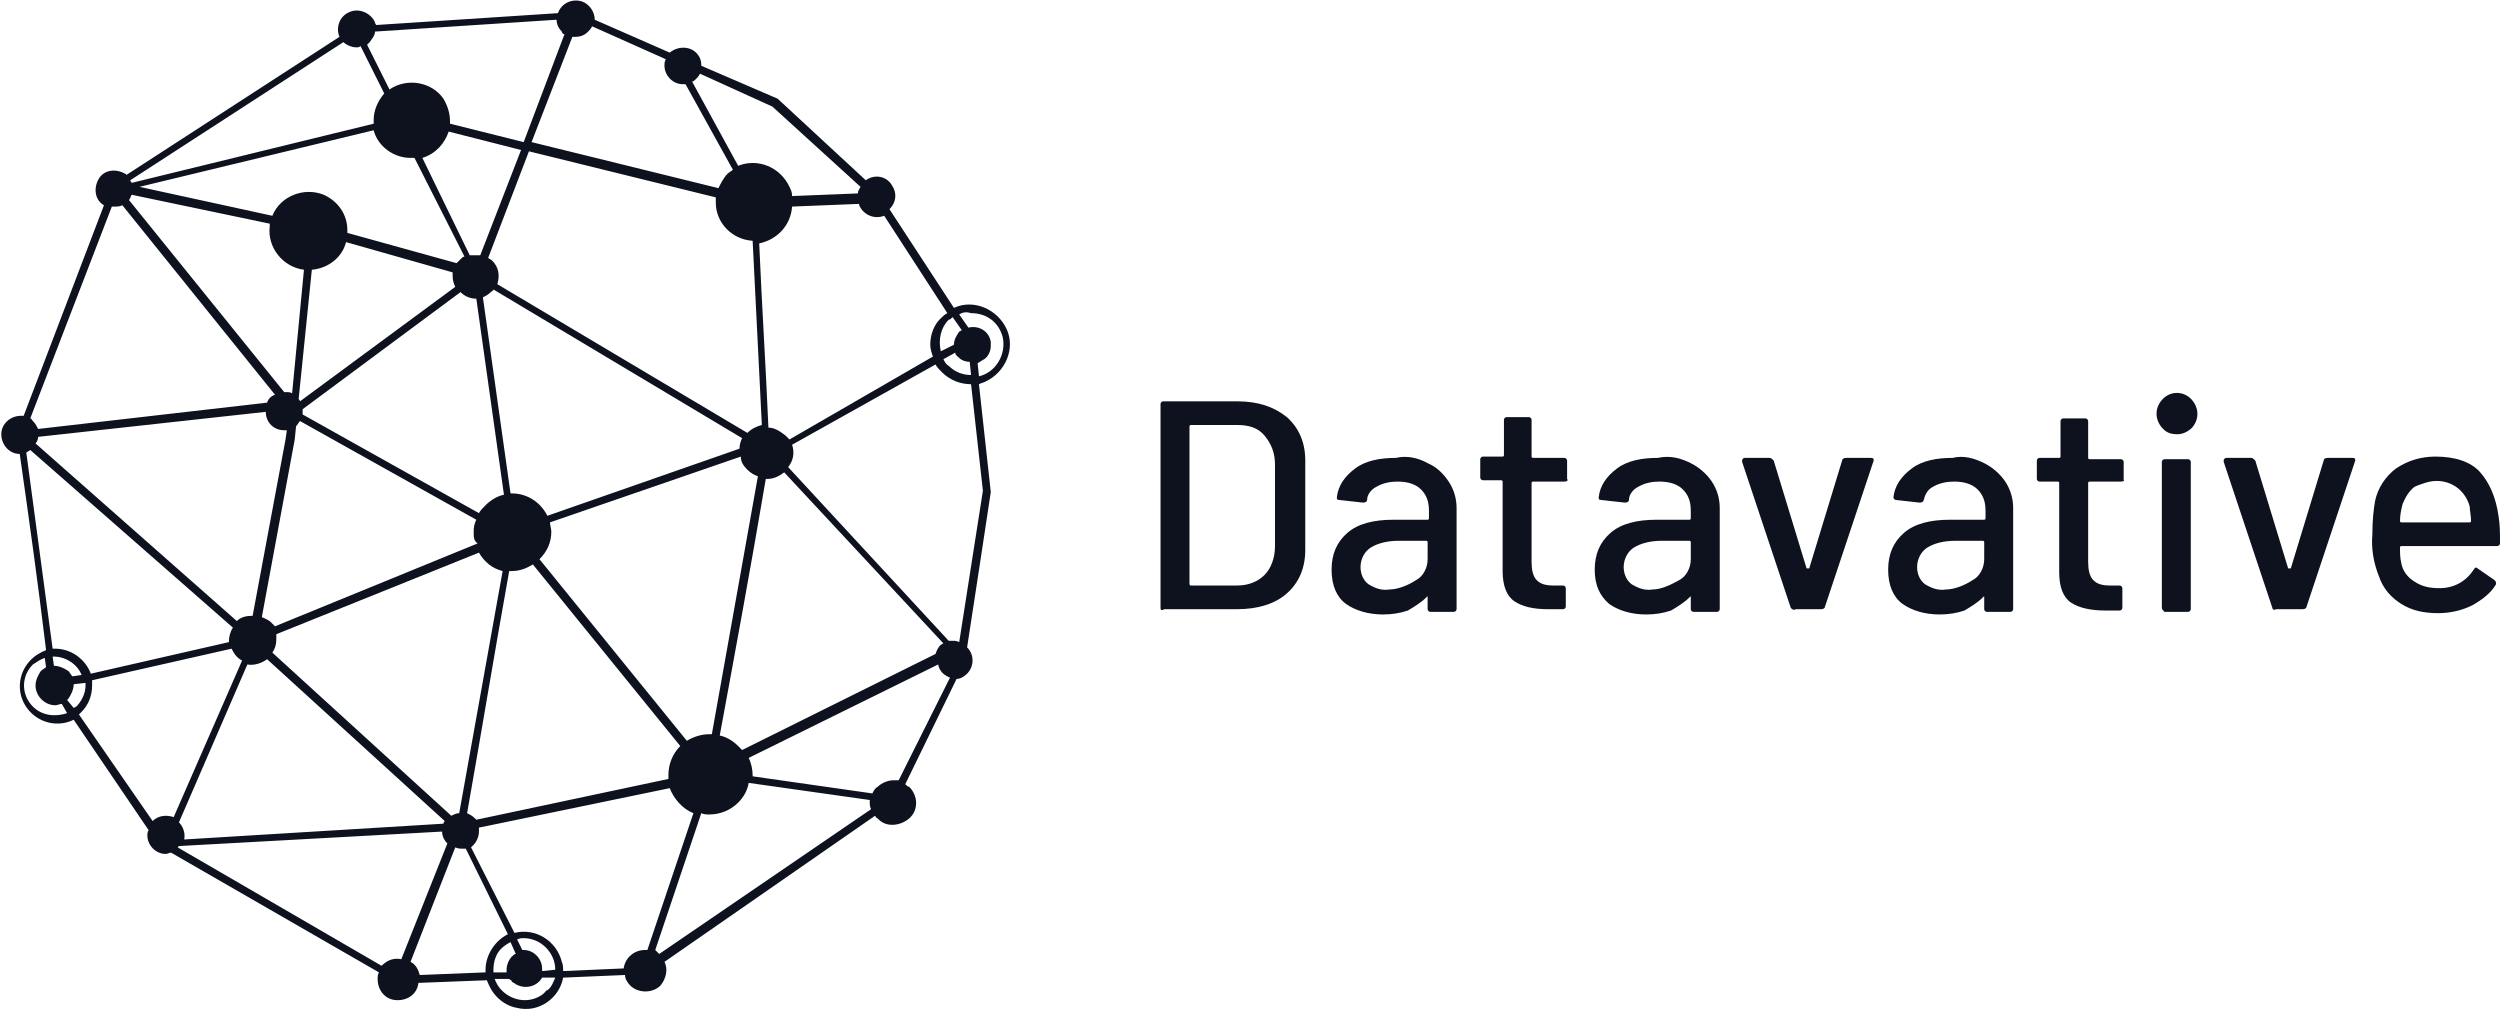
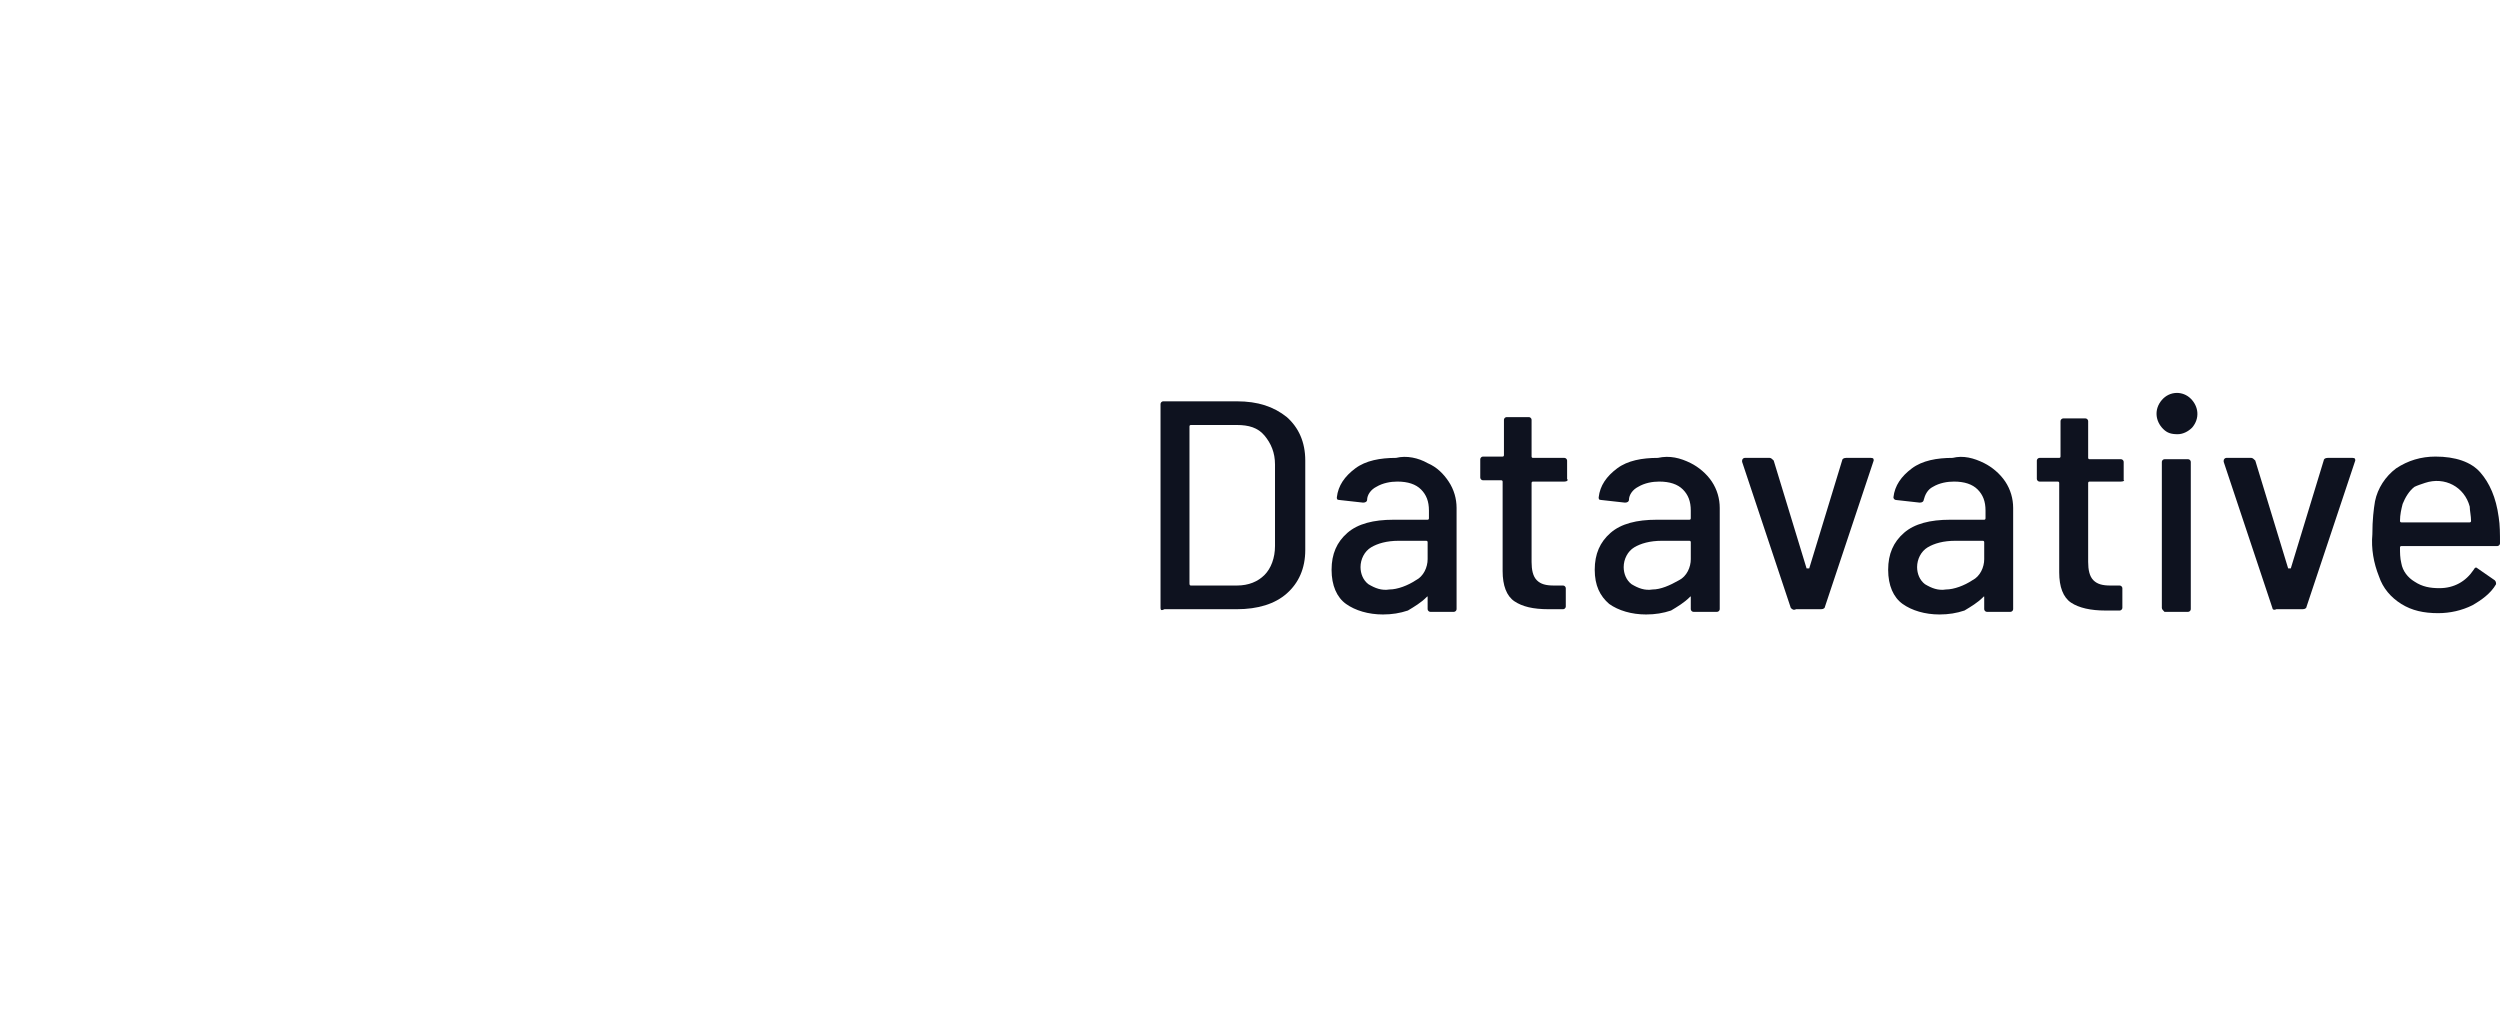
<svg xmlns="http://www.w3.org/2000/svg" version="1.1" id="Layer_2_00000168827347167111379500000011247151541347797950_" x="0px" y="0px" viewBox="0 0 190 76.7" style="enable-background:new 0 0 190 76.7;" xml:space="preserve">
  <style type="text/css">
	.st0{fill:#0E121F;}
</style>
  <g id="Layer_1-2">
-     <path class="st0" d="M66.5,62l-16,11.1c0.3,0.6,0.1,1.3-0.3,1.8c-0.6,0.6-1.7,0.6-2.3,0c-0.2-0.2-0.4-0.5-0.4-0.8l-4.7,0.2   c-0.3,1.6-1.9,2.7-3.5,2.3c-0.6-0.1-1.1-0.4-1.5-0.8c-0.4-0.4-0.6-0.8-0.8-1.3l-5.2,0.2c-0.1,0.9-0.9,1.4-1.8,1.3   c-0.8-0.1-1.3-0.8-1.3-1.6c0-0.2,0-0.3,0.1-0.5l-15.8-9.1c-0.1,0-0.3,0.1-0.4,0.1c-0.8,0-1.4-0.7-1.4-1.4c0-0.1,0-0.3,0.1-0.4   l-5.7-8.4c-1.4,0.7-3.1,0.1-3.8-1.3c-0.7-1.4-0.1-3.1,1.3-3.8c0.1-0.1,0.3-0.1,0.4-0.2c-0.6-5-1.3-10-2-14.9   c-0.8,0-1.4-0.7-1.4-1.5c0-0.8,0.7-1.4,1.5-1.4c0.1,0,0.2,0,0.2,0l6.1-16c-0.7-0.4-0.8-1.3-0.4-2s1.3-0.8,2-0.4c0,0,0.1,0,0.1,0.1   c5.4-3.5,10.8-7,16.2-10.5c-0.3-0.7,0-1.6,0.8-1.9c0.7-0.3,1.6,0.1,1.9,0.8c0,0.1,0.1,0.2,0.1,0.2L42.4,1c0.3-0.8,1.1-1.1,1.8-0.9   c0.6,0.2,1,0.8,1,1.4l0,0l5.7,2.5c0.6-0.5,1.5-0.5,2,0c0.3,0.3,0.4,0.6,0.4,1v0l5.8,2.5l6.7,6.2c0.7-0.5,1.6-0.3,2,0.4   c0.4,0.6,0.3,1.3-0.2,1.8l4.9,7.5c1.5-0.7,3.3,0.1,4,1.6c0.7,1.5-0.1,3.3-1.6,4c-0.2,0.1-0.3,0.1-0.5,0.2c0.3,2.7,0.6,5.4,0.9,8.2   c-0.6,4-1.2,7.9-1.8,11.8c0.6,0.6,0.5,1.5,0,2c-0.2,0.2-0.5,0.4-0.8,0.4c-1.3,2.7-2.6,5.3-3.9,8c0.1,0.1,0.2,0.2,0.3,0.2   c0.7,0.7,0.7,1.8,0,2.4s-1.8,0.7-2.4,0l0,0C66.6,62.2,66.6,62.1,66.5,62L66.5,62L66.5,62z M72.9,23.9l0.7,1   c0.8-0.2,1.6,0.3,1.7,1.1c0,0.1,0,0.2,0,0.3c0,0.4-0.2,0.8-0.5,1c-0.2,0.1-0.3,0.2-0.5,0.3l0.1,1c1.3-0.3,2.1-1.7,1.8-3   c-0.3-1.1-1.2-1.8-2.4-1.8C73.5,23.7,73.2,23.7,72.9,23.9C72.9,23.8,72.9,23.8,72.9,23.9z M73.8,29.2c-0.8,0-1.6-0.3-2.2-0.9   c-0.2-0.2-0.4-0.4-0.5-0.6l-10.9,6.1c0.2,0.6,0.1,1.2-0.3,1.7l12.2,13.2c0.1,0,0.2,0,0.3,0c0.2,0,0.3,0,0.5,0.1l1.8-11.5L73.8,29.2   L73.8,29.2L73.8,29.2L73.8,29.2z M70.9,27.1c-0.1-0.3-0.2-0.6-0.2-0.9c0-0.8,0.3-1.6,0.9-2.1c0.1-0.1,0.2-0.2,0.4-0.3l-4.8-7.4   c-0.8,0.3-1.6-0.1-1.9-0.8c0-0.1,0-0.1-0.1-0.1l-5,0.2c-0.1,1.4-1.1,2.5-2.5,2.8c0.2,4.7,0.5,9.3,0.7,14c0.5,0,0.9,0.3,1.3,0.6   c0.1,0.1,0.2,0.2,0.3,0.3L70.9,27.1L70.9,27.1z M72.1,27.8c0.5,0.5,1.1,0.7,1.7,0.7l0,0l-0.1-1c-0.3,0-0.6-0.1-0.8-0.3   c-0.1-0.1-0.3-0.2-0.3-0.4l-0.9,0.5C71.8,27.5,71.9,27.7,72.1,27.8L72.1,27.8L72.1,27.8z M72.4,24.1c-0.1,0.1-0.2,0.2-0.3,0.2   c-0.6,0.6-0.8,1.5-0.6,2.4l1-0.5c0-0.4,0.2-0.7,0.4-1c0.1,0,0.1-0.1,0.2-0.1L72.4,24.1L72.4,24.1L72.4,24.1z M42.2,74.3l-1,0   c-0.4,0.7-1.3,0.9-2,0.5c-0.1-0.1-0.2-0.1-0.3-0.2c0-0.1-0.1-0.1-0.2-0.2l-1.1,0c0.4,1.2,1.8,1.9,3,1.5c0.3-0.1,0.7-0.3,0.9-0.6   C41.8,75.2,42,74.8,42.2,74.3L42.2,74.3L42.2,74.3z M36.9,73.9c0-0.1,0-0.1,0-0.2c0-1.1,0.7-2.2,1.7-2.7l-3.2-6.5   c-0.1,0-0.2,0-0.2,0c-0.2,0-0.4,0-0.6-0.1l-3.4,8.7c0.4,0.2,0.6,0.6,0.7,1L36.9,73.9L36.9,73.9z M39.1,70.9   c1.6-0.4,3.2,0.6,3.6,2.2c0.1,0.2,0.1,0.5,0.1,0.7l4.6-0.2c0.1-0.8,0.8-1.4,1.6-1.4c0.1,0,0.2,0,0.2,0l3.5-10.4   c-0.8-0.3-1.5-1.1-1.8-1.9l-14.5,3c0,0.1,0,0.2,0,0.3c0,0.4-0.2,0.8-0.4,1c-0.1,0.1-0.1,0.1-0.2,0.2L39.1,70.9L39.1,70.9L39.1,70.9   z M42.2,73.7c0-1.3-1.1-2.4-2.4-2.4c-0.2,0-0.3,0-0.5,0.1l0.4,0.8h0.1c0.8,0,1.4,0.7,1.4,1.4c0,0.1,0,0.1,0,0.2L42.2,73.7   L42.2,73.7z M38.8,71.6c-0.2,0.1-0.5,0.3-0.6,0.4c-0.5,0.4-0.7,1.1-0.7,1.7v0.2l1,0c0-0.1,0-0.2,0-0.2c0-0.4,0.2-0.8,0.4-1   c0.1-0.1,0.2-0.2,0.3-0.2L38.8,71.6L38.8,71.6z M5.1,54.2l-0.4-0.7c-0.2,0-0.3,0.1-0.5,0.1c-0.8,0-1.5-0.7-1.5-1.5   c0-0.4,0.2-0.8,0.4-1.1c0.1-0.1,0.3-0.2,0.4-0.3L3.4,50c-0.3,0.1-0.6,0.3-0.9,0.5c-0.9,0.9-0.9,2.3,0,3.2   C3.2,54.4,4.2,54.5,5.1,54.2L5.1,54.2L5.1,54.2z M4,49.3h0.2c1.2,0,2.3,0.8,2.7,1.9l10.5-2.4v-0.1c0-0.3,0.1-0.7,0.3-1L2.3,34.2   c-0.1,0.1-0.2,0.1-0.3,0.2L4,49.3L4,49.3L4,49.3z M7,51.7c0,0.1,0,0.2,0,0.4c0,0.8-0.3,1.5-0.8,2c-0.1,0.1-0.2,0.2-0.2,0.2l5.6,8.1   l0,0c0.4-0.4,1-0.5,1.6-0.3l5.2-11.9c-0.4-0.2-0.6-0.5-0.8-0.9L7,51.7L7,51.7L7,51.7z M5.6,53.8c0.1,0,0.1-0.1,0.2-0.1   c0.4-0.4,0.7-1,0.7-1.6c0-0.1,0-0.2,0-0.2L5.6,52v0c0,0.4-0.2,0.8-0.4,1.1l-0.1,0.1L5.6,53.8L5.6,53.8L5.6,53.8z M6.2,51.3   c-0.3-0.8-1.2-1.4-2.1-1.4H4l0.1,0.7h0c0.4,0,0.8,0.2,1.1,0.4c0.1,0.1,0.2,0.3,0.3,0.4L6.2,51.3C6.2,51.3,6.2,51.3,6.2,51.3z    M66.2,61.5c-0.1-0.2-0.1-0.4-0.1-0.6v-0.1l-9.2-1.3c-0.1,0.6-0.4,1.1-0.8,1.5c-0.6,0.6-1.4,0.9-2.2,0.9c-0.2,0-0.4,0-0.6-0.1   l-3.5,10.4c0.1,0.1,0.2,0.2,0.3,0.3L66.2,61.5L66.2,61.5z M66.3,60.3c0.1-0.2,0.2-0.4,0.4-0.5c0.3-0.3,0.8-0.5,1.2-0.5   c0.1,0,0.2,0,0.4,0l3.9-7.8c-0.5-0.2-0.8-0.5-0.9-1l-14.4,7.1c0.2,0.4,0.3,0.9,0.3,1.3V59L66.3,60.3L66.3,60.3L66.3,60.3z    M23.1,20.5c-1.6-0.2-2.8-1.7-2.6-3.3c0-0.1,0-0.1,0-0.2L10,14.8c-0.1,0.2-0.1,0.3-0.2,0.4l11.8,14.6h0.1c0.2,0,0.4,0,0.5,0.1   L23.1,20.5L23.1,20.5L23.1,20.5z M20.7,16.4c0.6-1.5,2.4-2.2,3.9-1.6c1.1,0.5,1.8,1.5,1.8,2.7v0.2l8.3,2.3c0.1-0.1,0.2-0.2,0.3-0.3   c0.1-0.1,0.2-0.2,0.3-0.2L31.5,12c-0.1,0-0.2,0-0.3,0c-1.3,0-2.5-0.9-2.8-2.1l-17.8,4.3L20.7,16.4L20.7,16.4L20.7,16.4z M26.3,18.4   c-0.3,1.2-1.4,2-2.6,2.1l-1,9.8c0,0.1,0.1,0.1,0.1,0.2l11.8-8.7c-0.1-0.2-0.2-0.5-0.2-0.8c0-0.1,0-0.2,0-0.3L26.3,18.4L26.3,18.4   L26.3,18.4z M51.9,6.4c-0.8,0-1.4-0.7-1.4-1.4c0-0.2,0-0.3,0.1-0.5L45,2c-0.1,0.2-0.2,0.3-0.3,0.4c-0.3,0.3-0.6,0.4-1,0.4   c-0.1,0-0.2,0-0.2,0l-3.1,8l14.2,3.5c0.2-0.4,0.4-0.8,0.7-1.1c0.1-0.1,0.3-0.2,0.4-0.3l-3.6-6.5C52,6.4,52,6.4,51.9,6.4L51.9,6.4   L51.9,6.4z M53.2,5.6C53.1,5.8,53,5.9,52.9,6c-0.1,0.1-0.2,0.2-0.3,0.2l3.5,6.4c1.5-0.6,3.2,0.1,3.9,1.6c0.1,0.2,0.2,0.4,0.2,0.7   l5-0.2c0-0.2,0.1-0.3,0.2-0.5l-6.7-6.1L53.2,5.6C53.2,5.6,53.2,5.6,53.2,5.6z M42.9,2.6c-0.1,0-0.2-0.1-0.2-0.2   c-0.2-0.2-0.4-0.5-0.4-0.9L28.5,2.4c0,0.3-0.2,0.5-0.4,0.8c-0.1,0.1-0.1,0.1-0.2,0.2l1.7,3.4c1.3-0.9,3.2-0.6,4.1,0.7   c0.3,0.5,0.5,1.1,0.5,1.7c0,0.1,0,0.2,0,0.2l5.6,1.4L42.9,2.6L42.9,2.6z M27.1,3.6c-0.4,0-0.8-0.2-1-0.4L9.9,13.7   c0,0.1,0.1,0.1,0.1,0.2l18.4-4.5V9.1c0-0.7,0.3-1.4,0.8-2l-1.8-3.6C27.3,3.6,27.2,3.6,27.1,3.6L27.1,3.6L27.1,3.6z M34.1,10   c-0.3,0.9-1,1.7-2,2l3.6,7.4c0.2,0,0.5,0,0.8,0l3.1-8L34.1,10L34.1,10z M57.2,18.3c-1.6-0.1-2.8-1.4-2.8-2.9c0-0.1,0-0.3,0-0.4   l-14.2-3.5l-3.1,8.1c0.1,0.1,0.2,0.1,0.3,0.2c0.5,0.5,0.6,1.1,0.4,1.8l19,11.3l0,0c0.3-0.3,0.7-0.5,1.1-0.6L57.2,18.3   C57.2,18.3,57.2,18.3,57.2,18.3z M29,73.4C29,73.4,29.1,73.4,29,73.4c0.5-0.5,1-0.6,1.5-0.5l3.5-8.8c-0.2-0.2-0.4-0.5-0.4-0.9   l-20,1.1c0,0-0.1,0.1-0.1,0.1l0,0L29,73.4L29,73.4L29,73.4z M33.7,62.6c0-0.1,0.1-0.2,0.1-0.2L20.3,50.1c-0.4,0.3-1,0.5-1.5,0.4   l-5.2,12c0.3,0.3,0.5,0.8,0.4,1.3L33.7,62.6C33.7,62.6,33.7,62.6,33.7,62.6z M34.3,62c0.2-0.1,0.4-0.2,0.6-0.2l3.3-18.4   c-0.8-0.2-1.4-0.7-1.8-1.4L21,48.2c0,0.1,0,0.3,0,0.4c0,0.4-0.1,0.7-0.3,1L34.3,62C34.3,62,34.3,62,34.3,62z M35.5,61.8   c0.2,0.1,0.4,0.2,0.6,0.4c0,0,0.1,0.1,0.1,0.1l14.6-3.1c0-0.1,0-0.2,0-0.3c0-0.8,0.3-1.6,0.9-2.2h0L40.5,42.9   c-0.5,0.3-1,0.5-1.6,0.5h-0.2C37.6,49.5,36.6,55.6,35.5,61.8L35.5,61.8L35.5,61.8z M2.3,31.8c0.1,0,0.1,0.1,0.2,0.2   c0.2,0.2,0.3,0.4,0.4,0.6l17.4-2c0.1-0.3,0.3-0.5,0.6-0.6L9.3,15.6c-0.2,0.1-0.4,0.1-0.6,0.1c-0.1,0-0.1,0-0.2,0L2.3,31.8z    M2.9,33.2c0,0.2-0.1,0.4-0.2,0.5L18,47.2c0.3-0.3,0.7-0.4,1.2-0.4h0l2.5-13.4l0.1-0.7c-0.1,0-0.2,0-0.2,0c-0.8,0-1.4-0.6-1.4-1.4   L2.9,33.2C2.9,33.2,2.9,33.2,2.9,33.2z M36.2,39.5L22.8,32c-0.1,0.1-0.2,0.3-0.3,0.4l-0.1,1v0l-2.5,13.5c0.2,0.1,0.5,0.2,0.7,0.4   c0.1,0.1,0.2,0.2,0.3,0.3l15.4-6.3C36,41.1,36,40.8,36,40.5C36,40.2,36,39.9,36.2,39.5L36.2,39.5L36.2,39.5z M23,31.5L36.4,39   c0.1-0.2,0.3-0.4,0.5-0.6c0.4-0.4,0.9-0.7,1.4-0.8l-2.1-14.9h0c-0.5,0-0.9-0.2-1.2-0.5L23,31.1C23,31.2,23,31.3,23,31.5L23,31.5   L23,31.5z M52.2,56.3c0.5-0.3,1.1-0.5,1.7-0.5c0.1,0,0.2,0,0.2,0l3.5-19.6c-0.3-0.1-0.6-0.3-0.8-0.5c-0.3-0.3-0.5-0.6-0.5-1   l-14.5,5c0,0.2,0.1,0.5,0.1,0.7c0,0.8-0.3,1.5-0.9,2.1L52.2,56.3L52.2,56.3L52.2,56.3z M54.7,55.9c0.5,0.1,1,0.4,1.4,0.8   c0.1,0.1,0.2,0.2,0.3,0.3l14.7-7.3c0.1-0.3,0.2-0.5,0.4-0.7c0.1,0,0.1-0.1,0.2-0.1L59.6,35.9c-0.4,0.3-0.8,0.5-1.3,0.5h-0.1   C57.1,42.9,55.9,49.4,54.7,55.9 M56.2,34.1c0-0.3,0.1-0.6,0.2-0.8L37.5,22c0,0.1-0.1,0.1-0.2,0.2c-0.2,0.2-0.4,0.3-0.6,0.4   l2.1,14.9h0.1c1.2,0,2.2,0.7,2.7,1.7L56.2,34.1L56.2,34.1L56.2,34.1z M72.4,50.1L72.4,50.1L72.4,50.1C72.5,50,72.5,50.1,72.4,50.1   L72.4,50.1z" />
    <path class="st0" d="M88.2,46.2V30.7c0-0.1,0.1-0.2,0.2-0.2c0,0,0,0,0.1,0h5.5c1.6,0,2.8,0.4,3.8,1.2c0.9,0.8,1.4,1.9,1.4,3.3v6.8   c0,1.4-0.5,2.5-1.4,3.3s-2.2,1.2-3.8,1.2h-5.5C88.3,46.4,88.2,46.4,88.2,46.2C88.2,46.2,88.2,46.2,88.2,46.2 M90.5,44.5H94   c0.9,0,1.6-0.3,2.1-0.8c0.5-0.5,0.8-1.3,0.8-2.2v-6.2c0-0.9-0.3-1.6-0.8-2.2s-1.2-0.8-2.1-0.8h-3.5c0,0-0.1,0-0.1,0.1v0v11.9   C90.4,44.4,90.4,44.5,90.5,44.5C90.5,44.5,90.5,44.5,90.5,44.5" />
    <path class="st0" d="M108.5,35.2c0.7,0.3,1.2,0.8,1.6,1.4c0.4,0.6,0.6,1.3,0.6,2v7.7c0,0.1-0.1,0.2-0.2,0.2c0,0,0,0-0.1,0h-1.7   c-0.1,0-0.2-0.1-0.2-0.2c0,0,0,0,0-0.1v-0.8c0-0.1,0-0.1-0.1,0c-0.4,0.4-0.9,0.7-1.4,1c-0.6,0.2-1.2,0.3-1.9,0.3   c-1.1,0-2.1-0.3-2.8-0.8s-1.1-1.4-1.1-2.6c0-1.2,0.4-2.1,1.2-2.8c0.8-0.7,2-1,3.5-1h2.6c0,0,0.1,0,0.1-0.1v0v-0.6   c0-0.7-0.2-1.2-0.6-1.6c-0.4-0.4-1-0.6-1.8-0.6c-0.5,0-1.1,0.1-1.6,0.4c-0.4,0.2-0.7,0.6-0.7,1c0,0.1-0.1,0.2-0.3,0.2l-1.8-0.2   c-0.2,0-0.2-0.1-0.2-0.2c0.1-0.9,0.6-1.6,1.4-2.2s1.9-0.8,3.1-0.8C106.9,34.6,107.8,34.8,108.5,35.2 M107.6,44.1   c0.6-0.3,0.9-1,0.9-1.6v-1.3c0,0,0-0.1-0.1-0.1h0h-2.1c-0.9,0-1.6,0.2-2.1,0.5c-0.5,0.3-0.8,0.9-0.8,1.5c0,0.5,0.2,1,0.6,1.3   c0.5,0.3,1,0.5,1.6,0.4C106.2,44.8,107,44.5,107.6,44.1" />
    <path class="st0" d="M118.9,36.6h-2.4c0,0-0.1,0-0.1,0.1c0,0,0,0,0,0v6c0,0.6,0.1,1.1,0.4,1.4s0.7,0.4,1.3,0.4h0.7   c0.1,0,0.2,0.1,0.2,0.2c0,0,0,0,0,0v1.4c0,0.1-0.1,0.2-0.2,0.2c0,0,0,0-0.1,0c-0.5,0-0.8,0-1,0c-1.2,0-2-0.2-2.6-0.6   c-0.6-0.4-0.9-1.2-0.9-2.3v-6.8c0,0,0-0.1-0.1-0.1c0,0,0,0,0,0h-1.4c-0.1,0-0.2-0.1-0.2-0.2c0,0,0,0,0-0.1v-1.3   c0-0.1,0.1-0.2,0.2-0.2c0,0,0,0,0.1,0h1.4c0,0,0.1,0,0.1-0.1v0v-2.7c0-0.1,0.1-0.2,0.2-0.2c0,0,0,0,0.1,0h1.6   c0.1,0,0.2,0.1,0.2,0.2c0,0,0,0,0,0.1v2.7c0,0,0,0.1,0.1,0.1h0h2.4c0.1,0,0.2,0.1,0.2,0.2c0,0,0,0,0,0.1v1.3   C119.2,36.5,119.1,36.6,118.9,36.6C119,36.6,119,36.6,118.9,36.6" />
    <path class="st0" d="M128.5,35.2c0.6,0.3,1.2,0.8,1.6,1.4c0.4,0.6,0.6,1.3,0.6,2v7.7c0,0.1-0.1,0.2-0.2,0.2c0,0,0,0-0.1,0h-1.7   c-0.1,0-0.2-0.1-0.2-0.2c0,0,0,0,0-0.1v-0.8c0-0.1,0-0.1-0.1,0c-0.4,0.4-0.9,0.7-1.4,1c-0.6,0.2-1.2,0.3-1.9,0.3   c-1.1,0-2.1-0.3-2.8-0.8c-0.7-0.6-1.1-1.4-1.1-2.6c0-1.2,0.4-2.1,1.2-2.8s2-1,3.5-1h2.5c0,0,0.1,0,0.1-0.1v0v-0.6   c0-0.7-0.2-1.2-0.6-1.6s-1-0.6-1.8-0.6c-0.5,0-1.1,0.1-1.6,0.4c-0.4,0.2-0.7,0.6-0.7,1c0,0.1-0.1,0.2-0.3,0.2l-1.8-0.2   c-0.2,0-0.2-0.1-0.2-0.2c0.1-0.9,0.6-1.6,1.4-2.2s1.9-0.8,3.1-0.8C126.9,34.6,127.7,34.8,128.5,35.2 M127.6,44.1   c0.6-0.3,0.9-1,0.9-1.6v-1.3c0,0,0-0.1-0.1-0.1h0h-2.1c-0.9,0-1.6,0.2-2.1,0.5c-0.5,0.3-0.8,0.9-0.8,1.5c0,0.5,0.2,1,0.6,1.3   c0.5,0.3,1,0.5,1.6,0.4C126.2,44.8,126.9,44.5,127.6,44.1" />
    <path class="st0" d="M136.1,46.2l-3.7-11.1l0-0.1c0-0.1,0.1-0.2,0.2-0.2h1.9c0.1,0,0.2,0.1,0.3,0.2l2.5,8.2c0,0,0,0,0.1,0   c0,0,0.1,0,0.1,0l2.5-8.2c0-0.1,0.1-0.2,0.3-0.2l1.9,0c0.2,0,0.2,0.1,0.2,0.2l-3.7,11.1c0,0.1-0.1,0.2-0.3,0.2h-1.9   C136.3,46.4,136.2,46.3,136.1,46.2" />
    <path class="st0" d="M150.8,35.2c0.6,0.3,1.2,0.8,1.6,1.4c0.4,0.6,0.6,1.3,0.6,2v7.7c0,0.1-0.1,0.2-0.2,0.2c0,0,0,0-0.1,0H151   c-0.1,0-0.2-0.1-0.2-0.2c0,0,0,0,0-0.1v-0.8c0-0.1,0-0.1-0.1,0c-0.4,0.4-0.9,0.7-1.4,1c-0.6,0.2-1.2,0.3-1.9,0.3   c-1.1,0-2.1-0.3-2.8-0.8s-1.1-1.4-1.1-2.6s0.4-2.1,1.2-2.8s2-1,3.5-1h2.6c0,0,0.1,0,0.1-0.1v0v-0.6c0-0.7-0.2-1.2-0.6-1.6   s-1-0.6-1.8-0.6c-0.5,0-1.1,0.1-1.6,0.4c-0.4,0.2-0.6,0.6-0.7,1c0,0.1-0.1,0.2-0.3,0.2l-1.8-0.2c-0.1,0-0.2-0.1-0.2-0.2   c0.1-0.9,0.6-1.6,1.4-2.2s1.9-0.8,3.1-0.8C149.2,34.6,150,34.8,150.8,35.2 M149.9,44.1c0.6-0.3,0.9-1,0.9-1.6v-1.3   c0,0,0-0.1-0.1-0.1c0,0,0,0,0,0h-2.1c-0.9,0-1.6,0.2-2.1,0.5c-0.5,0.3-0.8,0.9-0.8,1.5c0,0.5,0.2,1,0.6,1.3c0.5,0.3,1,0.5,1.6,0.4   C148.5,44.8,149.3,44.5,149.9,44.1" />
    <path class="st0" d="M161.2,36.6h-2.4c0,0-0.1,0-0.1,0.1c0,0,0,0,0,0v6c0,0.6,0.1,1.1,0.4,1.4s0.7,0.4,1.3,0.4h0.7   c0.1,0,0.2,0.1,0.2,0.2c0,0,0,0,0,0.1v1.4c0,0.1-0.1,0.2-0.2,0.2c0,0,0,0-0.1,0c-0.5,0-0.8,0-1,0c-1.1,0-2-0.2-2.6-0.6   s-0.9-1.2-0.9-2.3v-6.8c0,0,0-0.1-0.1-0.1h0h-1.4c-0.1,0-0.2-0.1-0.2-0.2c0,0,0,0,0-0.1v-1.3c0-0.1,0.1-0.2,0.2-0.2c0,0,0,0,0.1,0   h1.4c0,0,0.1,0,0.1-0.1v0v-2.7c0-0.1,0.1-0.2,0.2-0.2c0,0,0,0,0.1,0h1.6c0.1,0,0.2,0.1,0.2,0.2c0,0,0,0,0,0.1v2.7   c0,0,0,0.1,0.1,0.1h0h2.4c0.1,0,0.2,0.1,0.2,0.2c0,0,0,0,0,0.1v1.3C161.5,36.5,161.4,36.6,161.2,36.6   C161.3,36.6,161.2,36.6,161.2,36.6" />
    <path class="st0" d="M164.4,32.6c-0.6-0.6-0.7-1.5-0.1-2.2s1.6-0.7,2.2-0.1s0.7,1.5,0.1,2.2c-0.3,0.3-0.7,0.5-1.1,0.5   C165,33,164.7,32.9,164.4,32.6 M164.3,46.2V35.1c0-0.1,0.1-0.2,0.2-0.2c0,0,0,0,0.1,0h1.7c0.1,0,0.2,0.1,0.2,0.2c0,0,0,0,0,0.1   v11.1c0,0.1-0.1,0.2-0.2,0.2c0,0,0,0-0.1,0h-1.7C164.4,46.4,164.3,46.3,164.3,46.2C164.3,46.2,164.3,46.2,164.3,46.2" />
    <path class="st0" d="M172.7,46.2L169,35.1l0-0.1c0-0.1,0.1-0.2,0.2-0.2h1.9c0.1,0,0.2,0.1,0.3,0.2l2.5,8.2c0,0,0,0,0.1,0   c0,0,0.1,0,0.1,0l2.5-8.2c0-0.1,0.1-0.2,0.3-0.2l1.9,0c0.2,0,0.2,0.1,0.2,0.2l-3.7,11.1c0,0.1-0.1,0.2-0.3,0.2H173   C172.8,46.4,172.7,46.3,172.7,46.2" />
    <path class="st0" d="M190,41.3c0,0.1-0.1,0.2-0.2,0.2c0,0,0,0-0.1,0h-7.2c0,0-0.1,0-0.1,0.1v0c0,0.4,0,0.8,0.1,1.2   c0.1,0.6,0.5,1.1,1,1.4c0.6,0.4,1.2,0.5,1.9,0.5c1.1,0,2-0.5,2.6-1.4c0.1-0.2,0.2-0.2,0.3-0.1l1.3,0.9c0.1,0.1,0.1,0.2,0.1,0.3   c-0.4,0.7-1.1,1.2-1.8,1.6c-0.8,0.4-1.7,0.6-2.6,0.6c-1.1,0-2-0.2-2.8-0.7c-0.8-0.5-1.4-1.2-1.7-2.1c-0.4-1-0.6-2.1-0.5-3.2   c0-1.1,0.1-1.9,0.2-2.5c0.2-1,0.8-1.9,1.6-2.5c0.9-0.6,1.9-0.9,3-0.9c1.5,0,2.7,0.4,3.4,1.2s1.2,1.9,1.4,3.4   C190,39.9,190,40.6,190,41.3 M183.5,37c-0.4,0.3-0.7,0.8-0.9,1.3c-0.1,0.4-0.2,0.8-0.2,1.3c0,0,0,0.1,0.1,0.1h0h5.2   c0,0,0.1,0,0.1-0.1v0c0-0.4-0.1-0.8-0.1-1.1c-0.4-1.5-1.9-2.3-3.4-1.8C184,36.8,183.7,36.9,183.5,37" />
  </g>
</svg>